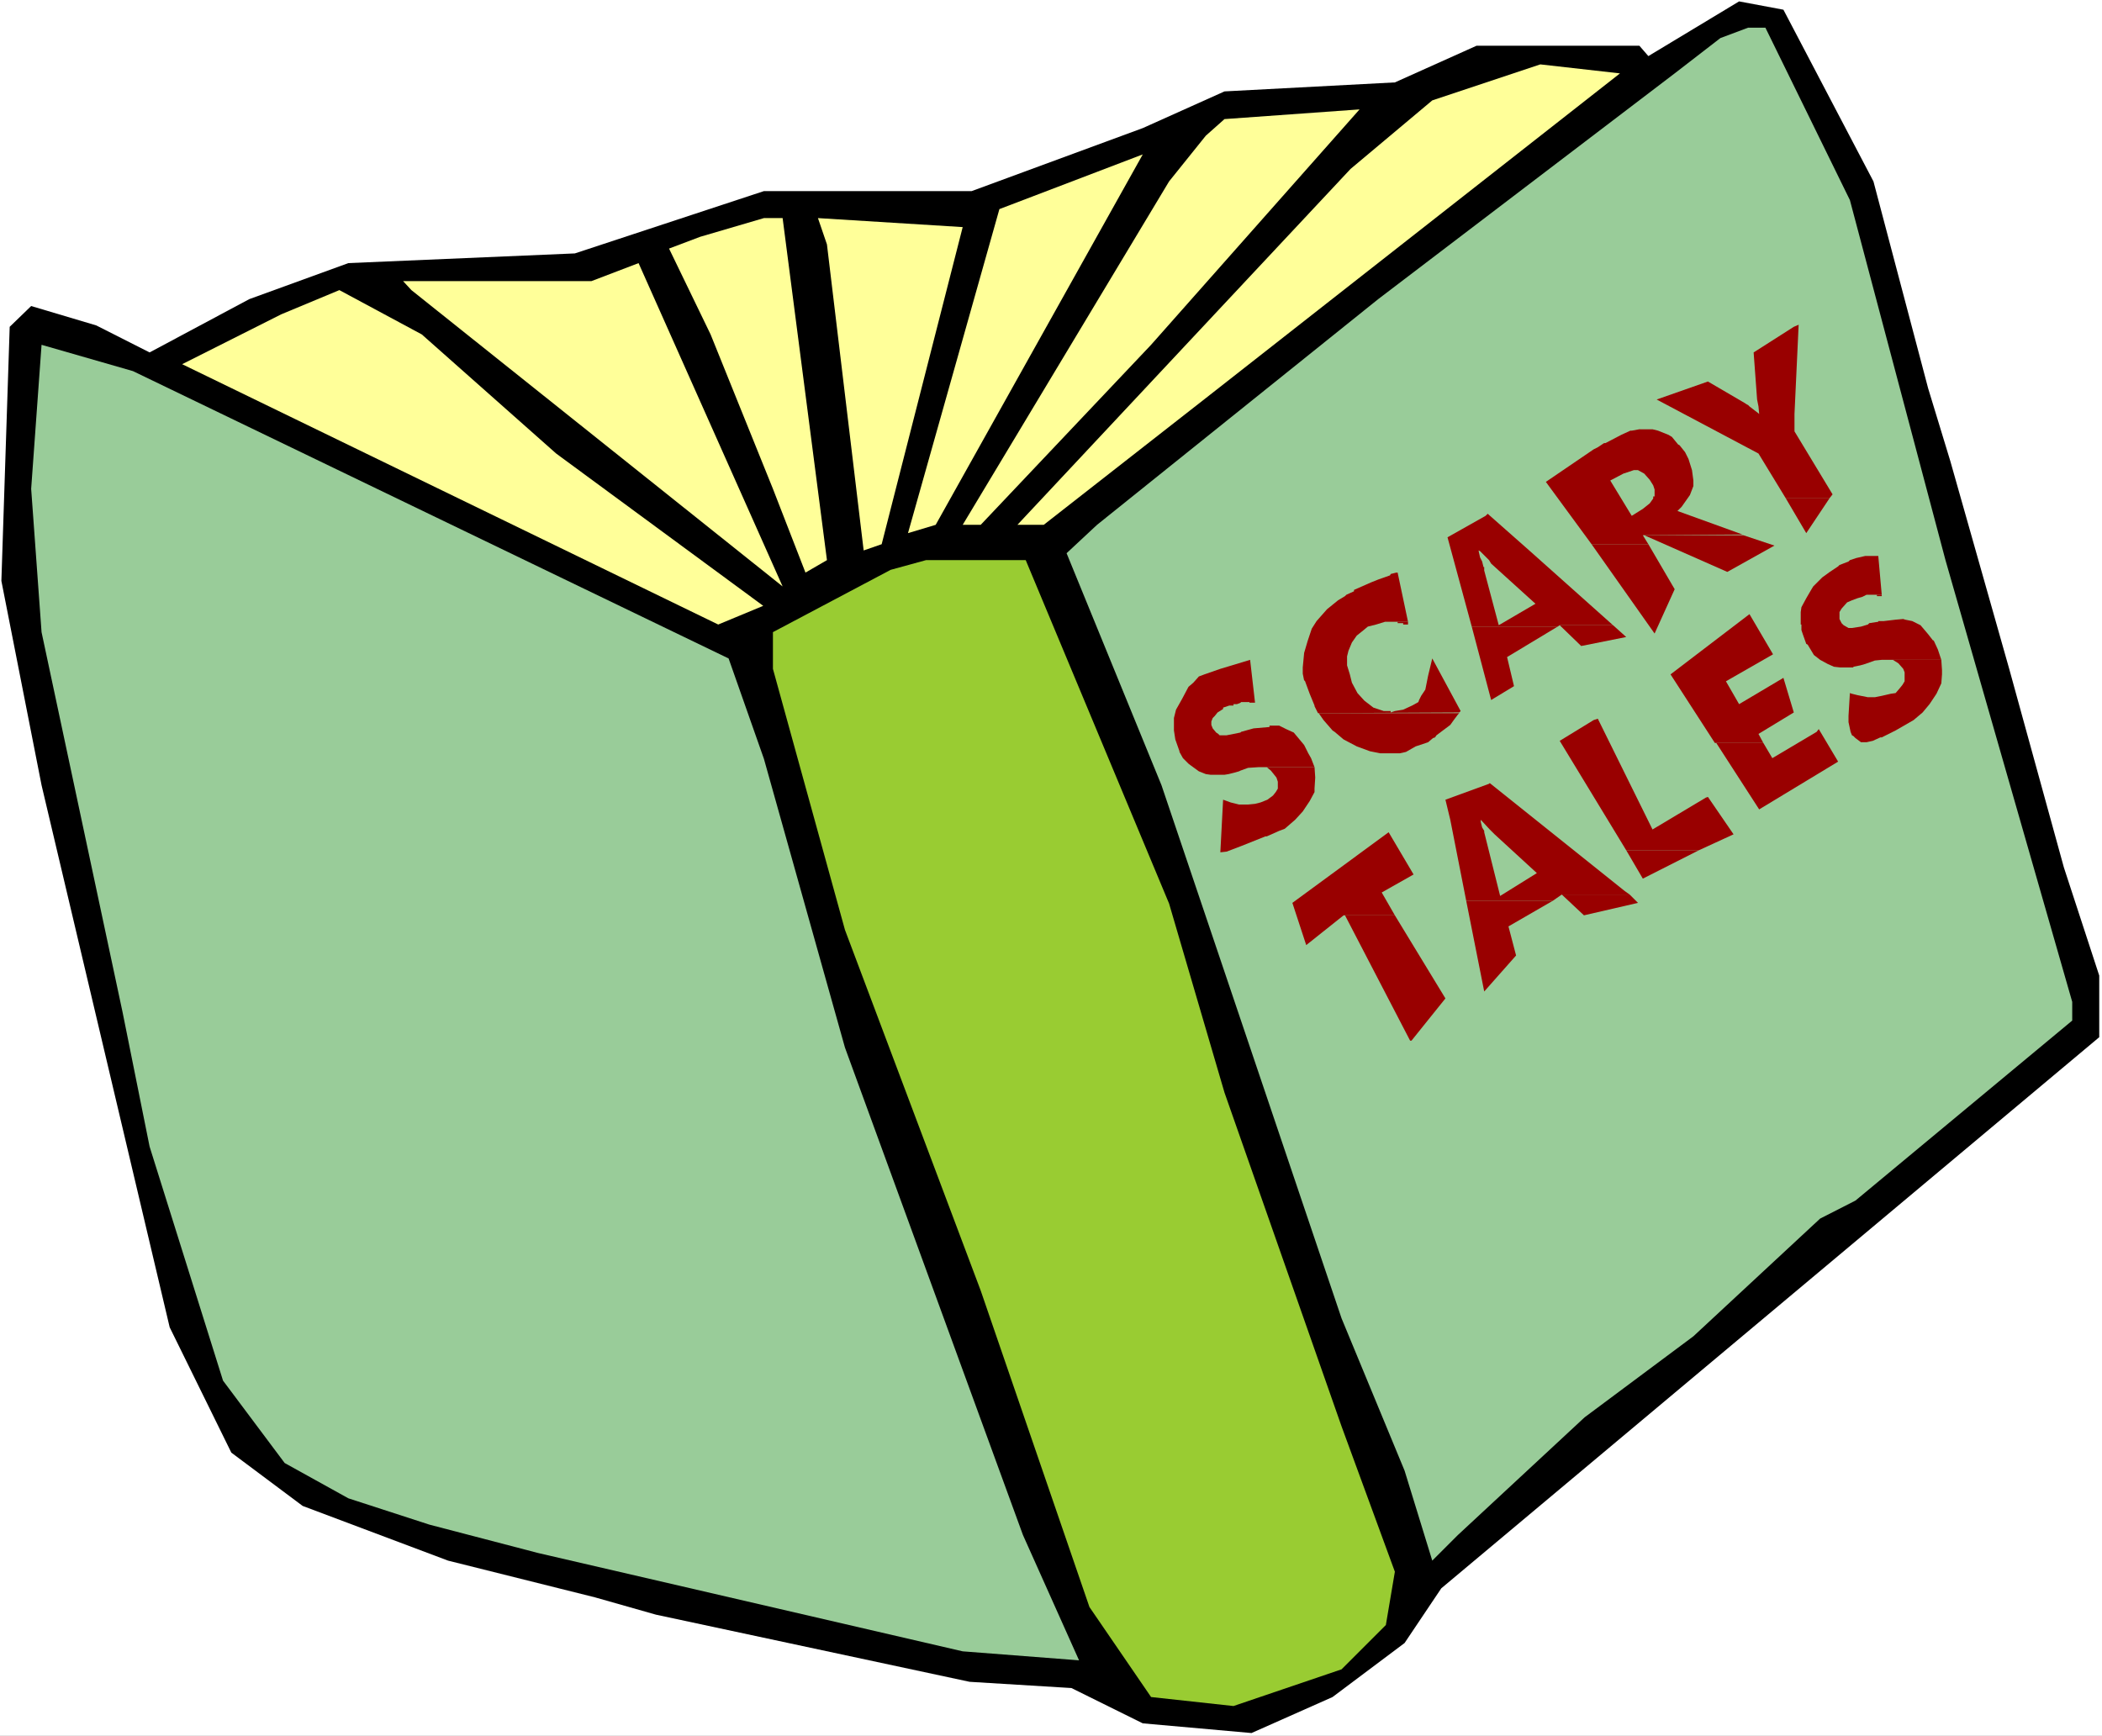
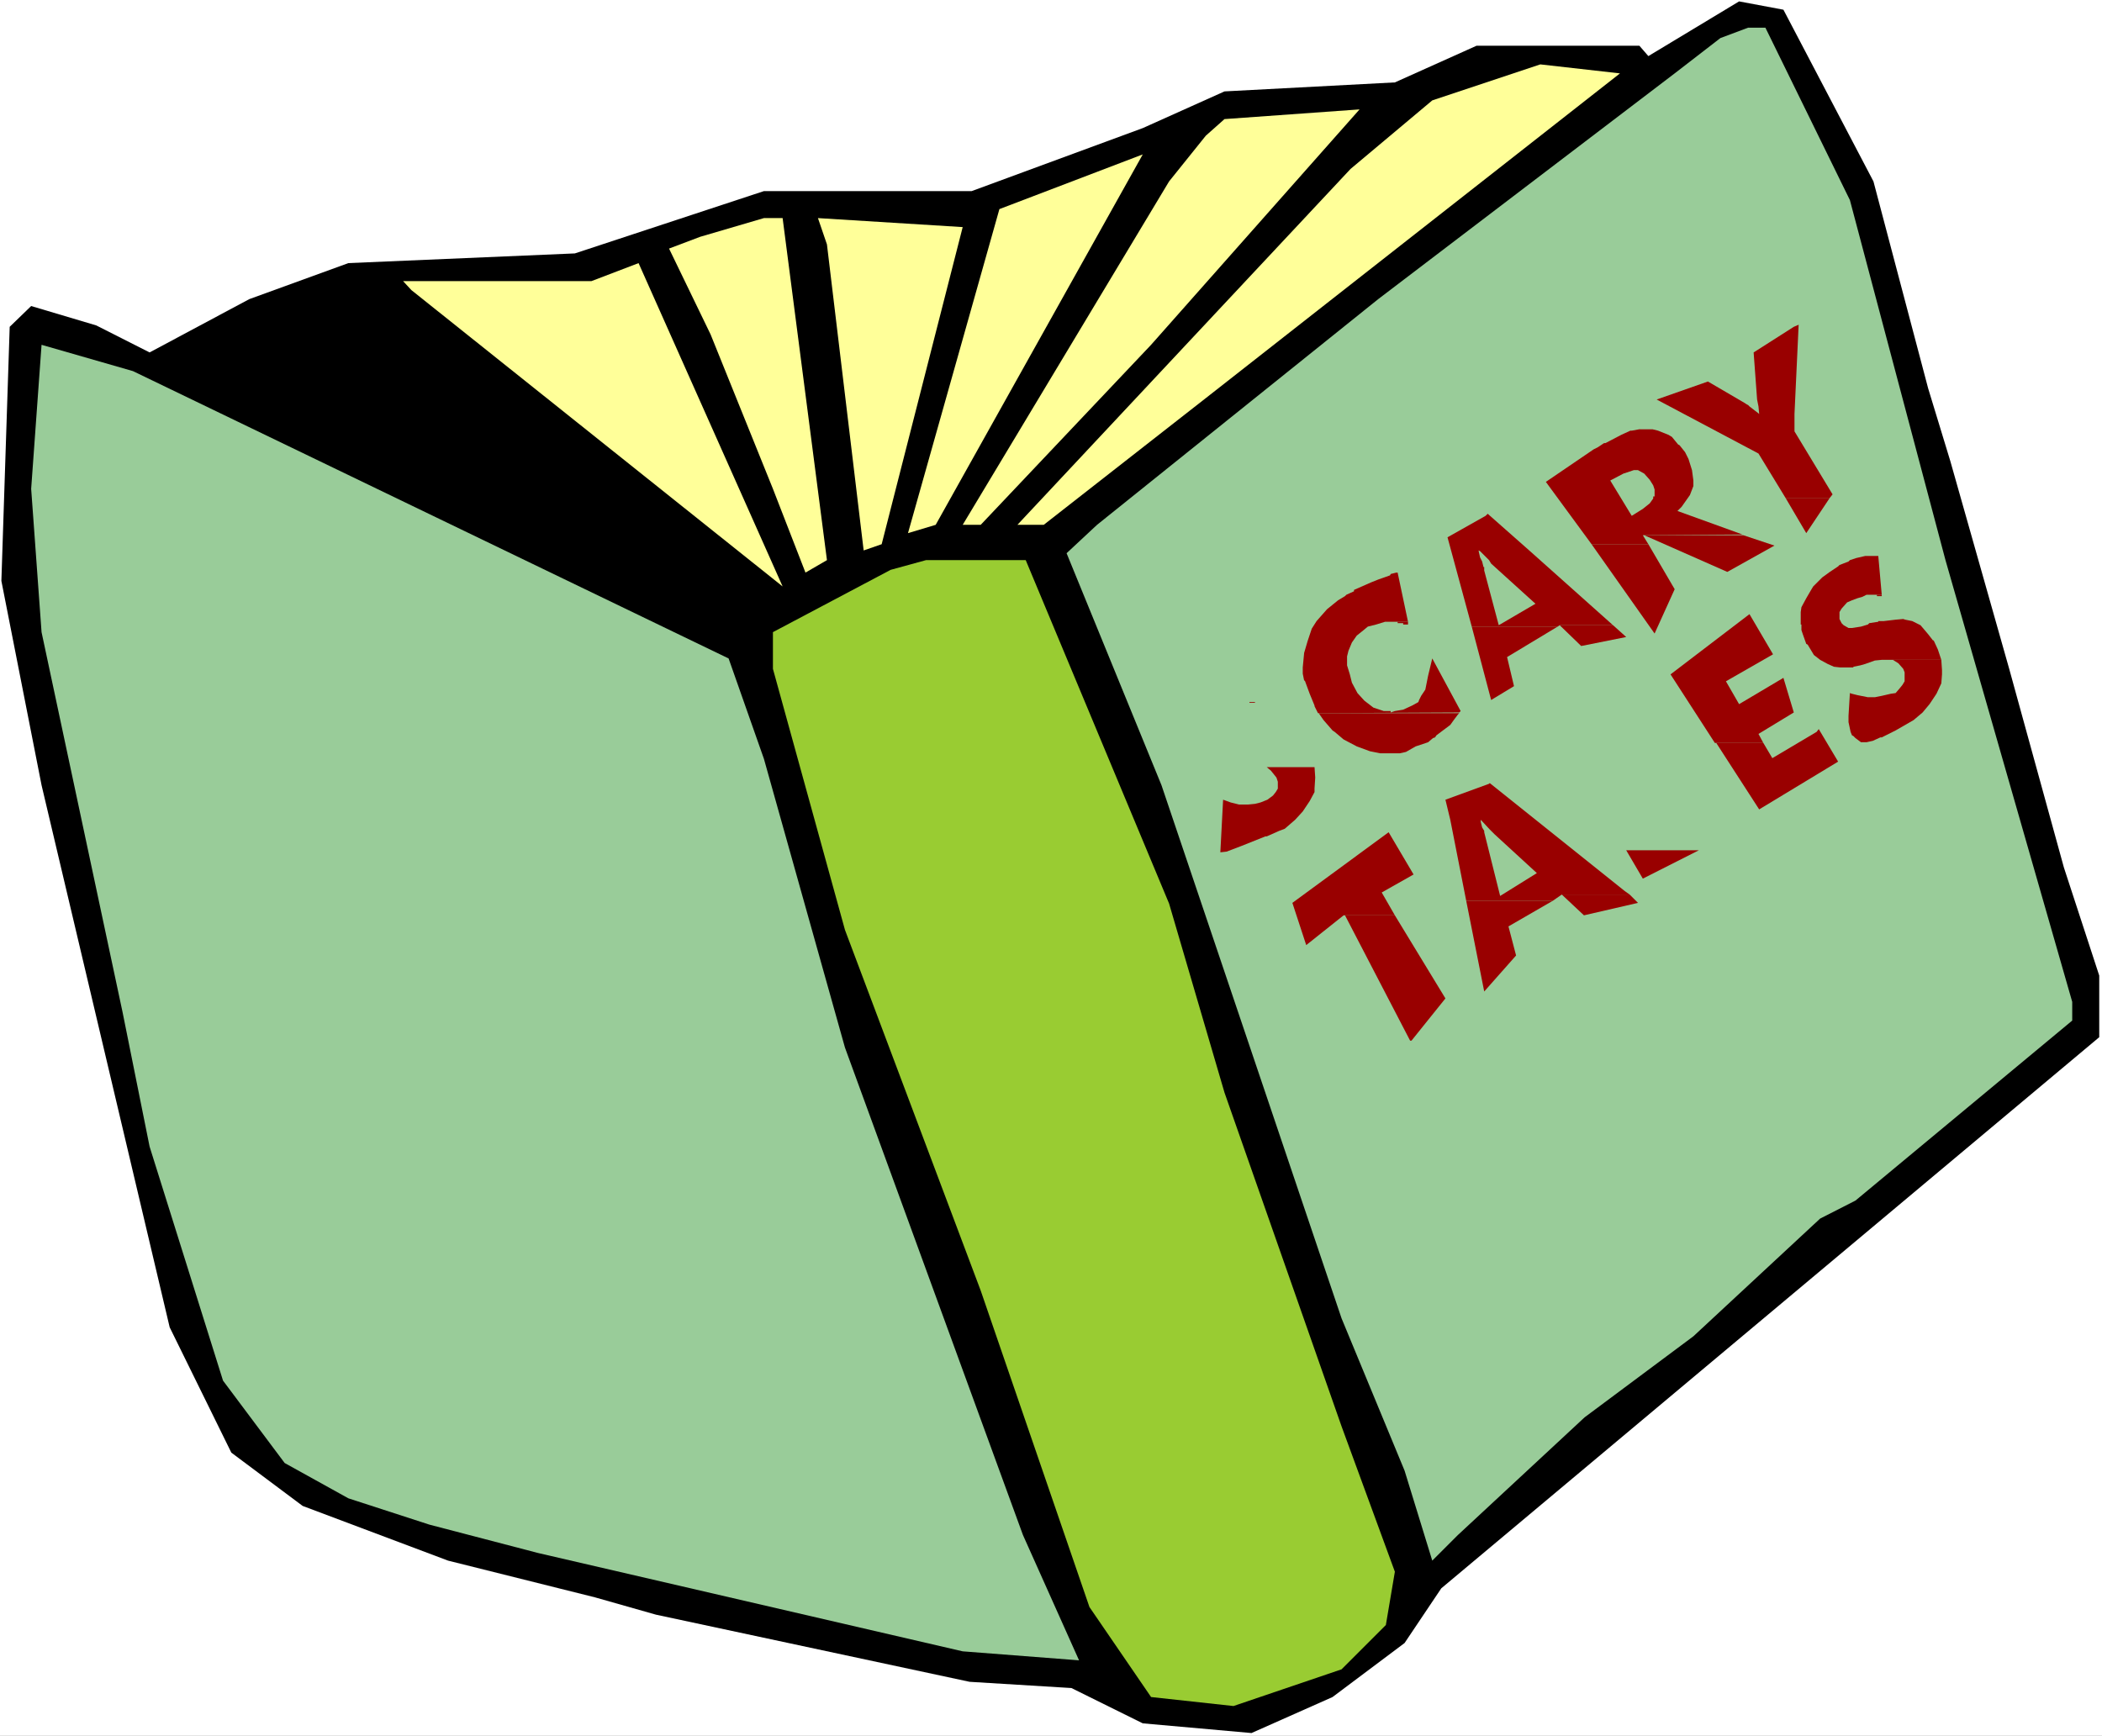
<svg xmlns="http://www.w3.org/2000/svg" xmlns:ns1="http://sodipodi.sourceforge.net/DTD/sodipodi-0.dtd" xmlns:ns2="http://www.inkscape.org/namespaces/inkscape" version="1.0" width="129.766mm" height="107.175mm" id="svg38" ns1:docname="Book - Scary Tales 1.wmf">
  <rect width="100%" height="100%" fill="#808080" stroke="none" />
  <ns1:namedview id="namedview38" pagecolor="#ffffff" bordercolor="#000000" borderopacity="0.25" ns2:showpageshadow="2" ns2:pageopacity="0.0" ns2:pagecheckerboard="0" ns2:deskcolor="#d1d1d1" ns2:document-units="mm" />
  <defs id="defs1">
    <pattern id="WMFhbasepattern" patternUnits="userSpaceOnUse" width="6" height="6" x="0" y="0" />
  </defs>
  <path style="fill:#ffffff;fill-opacity:1;fill-rule:evenodd;stroke:none" d="M 0,405.069 H 490.455 V 0 H 0 Z" id="path1" />
  <path style="fill:#000000;fill-opacity:1;fill-rule:evenodd;stroke:none" d="m 437.128,42.333 12.766,48.311 5.171,16.965 13.736,48.473 12.766,46.372 8.242,25.206 v 14.38 l -153.52,128.614 -8.565,12.764 -16.806,12.603 -18.907,8.402 -25.371,-2.262 -16.645,-8.24 -23.755,-1.454 -73.205,-15.673 -14.221,-4.039 -34.259,-8.563 L 70.619,351.426 53.974,338.985 39.592,309.74 9.696,183.226 0.323,135.562 2.262,76.264 7.272,71.416 22.462,75.94 34.906,82.242 58.176,69.801 81.285,61.399 134.128,59.137 178.245,44.595 h 48.48 l 39.915,-14.703 19.069,-8.563 39.754,-2.1 19.069,-8.563 h 37.976 l 2.101,2.424 21.17,-12.764 10.342,1.939 z" id="path2" />
  <path style="fill:#99cc99;fill-opacity:1;fill-rule:evenodd;stroke:none" d="m 431.633,46.695 22.301,84.019 29.573,103.085 v 4.363 l -50.581,42.01 -8.242,4.201 -29.573,27.468 -25.371,18.904 -29.573,27.468 -5.979,5.978 -6.464,-21.005 -14.706,-35.547 -42.016,-124.413 -22.139,-54.128 7.11,-6.625 65.61,-52.674 69.165,-52.674 10.666,-8.24 6.464,-2.424 h 4.04 z" id="path3" />
  <path style="fill:#ffff99;fill-opacity:1;fill-rule:evenodd;stroke:none" d="m 281.345,92.906 -37.814,29.568 h -6.141 l 77.73,-83.05 19.069,-15.996 25.21,-8.402 18.584,2.1 z" id="path4" />
  <path style="fill:#ffff99;fill-opacity:1;fill-rule:evenodd;stroke:none" d="m 228.825,122.474 h -4.202 l 48.157,-80.141 8.565,-10.664 4.363,-3.878 31.512,-2.262 -48.642,54.936 z" id="path5" />
  <path style="fill:#ffff99;fill-opacity:1;fill-rule:evenodd;stroke:none" d="M 211.857,124.413 233.189,48.796 266.64,36.031 218.321,122.474 Z" id="path6" />
  <path style="fill:#ffff99;fill-opacity:1;fill-rule:evenodd;stroke:none" d="m 192.95,130.714 -5.01,2.908 -7.595,-19.551 -14.544,-36.031 -9.696,-20.035 7.272,-2.747 14.867,-4.363 h 4.363 z" id="path7" />
  <path style="fill:#ffff99;fill-opacity:1;fill-rule:evenodd;stroke:none" d="m 205.717,126.998 -4.202,1.454 -8.565,-71.416 -2.101,-6.14 33.774,2.1 z" id="path8" />
  <path style="fill:#ffff99;fill-opacity:1;fill-rule:evenodd;stroke:none" d="m 95.99,67.7 -1.939,-2.1 h 43.955 l 10.989,-4.201 33.613,75.456 z" id="path9" />
-   <path style="fill:#ffff99;fill-opacity:1;fill-rule:evenodd;stroke:none" d="M 129.765,105.832 178.083,141.378 167.579,145.741 42.501,84.989 65.61,73.355 79.184,67.7 98.414,78.041 Z" id="path10" />
  <path style="fill:#99cc99;fill-opacity:1;fill-rule:evenodd;stroke:none" d="m 170.003,153.658 8.242,23.428 18.907,67.377 41.531,113.749 13.09,29.245 -27.149,-2.1 -99.061,-22.944 -25.371,-6.625 L 81.285,349.649 66.418,341.409 52.035,322.181 34.906,267.569 28.603,236.223 9.696,147.518 7.272,114.072 9.696,80.465 31.027,86.604 Z" id="path11" />
  <path style="fill:#99cc32;fill-opacity:1;fill-rule:evenodd;stroke:none" d="m 272.78,210.856 12.928,44.11 27.31,77.879 12.443,33.931 -2.101,12.441 -10.342,10.341 -25.21,8.563 -19.23,-2.1 -14.382,-21.005 -25.371,-73.84 -31.674,-84.181 -16.806,-60.914 v -8.563 l 27.472,-14.542 8.242,-2.262 h 23.27 z" id="path12" />
  <path style="fill:#990000;fill-opacity:1;fill-rule:evenodd;stroke:none" d="m 419.675,75.779 -1.131,0.485 -9.373,5.978 0.808,10.987 0.323,1.616 0.162,1.777 -0.162,-0.162 -2.101,-1.616 -0.323,-0.323 -0.323,-0.162 -0.485,-0.323 -8.565,-5.009 -11.958,4.201 23.755,12.603 6.302,10.341 h 10.342 l 0.646,-0.808 -8.888,-14.703 v -4.039 h -8.242 8.242 z" id="path13" />
  <path style="fill:#990000;fill-opacity:1;fill-rule:evenodd;stroke:none" d="m 382.507,100.177 -1.778,0.323 h -0.323 l -2.101,0.969 -3.717,1.939 h -0.323 l -1.454,0.969 -0.97,0.485 -11.15,7.594 10.666,14.542 h 13.251 l -1.293,-2.1 23.27,-0.162 -15.19,-5.494 0.97,-0.969 1.939,-2.747 0.808,-2.1 v -1.293 l -0.323,-2.424 h -12.605 l 1.454,0.808 1.293,1.454 0.808,1.293 0.323,0.969 v 1.616 h -0.323 v 0.485 l -0.808,1.131 -1.616,1.293 -2.586,1.616 -5.01,-8.24 3.07,-1.616 2.424,-0.808 h 0.485 13.09 l -0.808,-2.585 -0.808,-1.616 -1.293,-1.616 -0.323,-0.162 -1.454,-1.777 -0.808,-0.485 -2.424,-0.969 -1.293,-0.323 h -1.616 -0.323 z" id="path14" />
  <path style="fill:#990000;fill-opacity:1;fill-rule:evenodd;stroke:none" d="m 347.116,119.889 -0.485,0.485 -8.888,5.009 5.656,20.843 h 20.038 l 0.485,-0.323 h 12.443 L 356.812,128.452 h -11.797 l 0.323,0.162 2.101,2.1 0.485,0.808 10.342,9.371 -8.565,5.009 -3.394,-12.764 v -0.808 h -0.162 l -0.323,-1.293 -0.485,-0.969 -0.323,-1.454 v -0.162 h 11.797 z" id="path15" />
  <path style="fill:#990000;fill-opacity:1;fill-rule:evenodd;stroke:none" d="m 325.785,133.623 -1.293,0.323 -0.162,0.323 -2.747,0.969 -1.616,0.646 -4.04,1.777 v 0.323 l -1.778,0.808 -0.323,0.323 -1.616,0.969 -2.586,2.1 -2.424,2.747 -1.131,1.777 -0.97,2.908 -0.808,2.747 -0.323,3.393 v 1.454 l 0.323,1.616 h 0.162 l 1.131,3.07 1.131,2.747 v 0.162 l 0.808,1.616 32.966,-0.162 0.323,-0.323 -6.626,-12.28 -0.97,4.039 -0.646,3.232 -0.97,1.454 -0.485,0.969 -0.162,0.485 -1.454,0.808 -2.101,0.969 -1.939,0.323 -0.97,0.323 v -0.323 h -1.616 l -2.424,-0.808 -2.101,-1.616 -1.616,-1.777 -1.293,-2.424 -0.485,-1.939 -0.646,-2.1 v -2.1 l 0.323,-1.293 0.808,-1.939 1.131,-1.616 1.616,-1.293 0.97,-0.808 1.939,-0.485 2.101,-0.646 h 0.162 5.171 l -2.424,-11.472 z" id="path16" />
-   <path style="fill:#990000;fill-opacity:1;fill-rule:evenodd;stroke:none" d="m 408.201,143.317 -18.422,14.057 10.342,15.996 h 11.312 l -1.131,-2.1 8.242,-5.009 -2.424,-8.079 -10.342,6.14 -3.07,-5.332 10.989,-6.301 z" id="path17" />
-   <path style="fill:#990000;fill-opacity:1;fill-rule:evenodd;stroke:none" d="m 372.811,167.715 -0.97,0.323 -7.918,4.847 15.514,25.529 h 16.968 l 8.08,-3.716 -5.979,-8.725 -0.485,0.162 -12.443,7.432 z" id="path18" />
+   <path style="fill:#990000;fill-opacity:1;fill-rule:evenodd;stroke:none" d="m 408.201,143.317 -18.422,14.057 10.342,15.996 h 11.312 l -1.131,-2.1 8.242,-5.009 -2.424,-8.079 -10.342,6.14 -3.07,-5.332 10.989,-6.301 " id="path17" />
  <path style="fill:#990000;fill-opacity:1;fill-rule:evenodd;stroke:none" d="m 347.601,182.742 -0.162,0.162 -10.181,3.716 1.131,4.686 h 7.11 l 2.101,2.262 0.646,0.646 0.485,0.485 9.858,9.048 -8.565,5.332 -3.717,-14.865 v -0.323 l -0.485,-0.808 -0.323,-1.293 v -0.485 h -7.11 l 3.717,18.904 h 20.2 l 2.101,-1.454 h 15.837 l -1.131,-0.808 z" id="path19" />
  <path style="fill:#990000;fill-opacity:1;fill-rule:evenodd;stroke:none" d="m 416.604,116.173 4.848,8.24 5.494,-8.24 z" id="path20" />
  <path style="fill:#990000;fill-opacity:1;fill-rule:evenodd;stroke:none" d="m 371.356,126.998 14.706,20.843 4.686,-10.341 -6.141,-10.502 z" id="path21" />
  <path style="fill:#990000;fill-opacity:1;fill-rule:evenodd;stroke:none" d="m 383.315,124.898 h 0.323 l 19.392,8.563 10.989,-6.14 -7.272,-2.424 z" id="path22" />
  <path style="fill:#990000;fill-opacity:1;fill-rule:evenodd;stroke:none" d="m 441.652,153.981 1.293,0.808 1.131,1.293 0.323,0.808 v 0.808 1.293 l -0.485,0.808 -0.646,0.808 -0.97,1.131 -1.131,0.162 -2.101,0.485 -1.616,0.323 h -1.616 l -2.424,-0.485 -1.293,-0.323 -0.485,-0.162 -0.323,5.332 v 1.454 l 0.485,2.262 0.323,0.808 0.323,0.162 0.485,0.485 1.293,0.969 h 1.293 l 1.454,-0.323 1.778,-0.808 h 0.323 l 3.232,-1.616 4.202,-2.424 2.101,-1.777 1.616,-1.939 1.616,-2.424 1.131,-2.424 0.162,-2.1 v -0.969 l -0.162,-2.424 z" id="path23" />
  <path style="fill:#990000;fill-opacity:1;fill-rule:evenodd;stroke:none" d="m 343.4,146.226 4.525,17.127 5.333,-3.232 -1.616,-6.786 11.797,-7.109 z" id="path24" />
  <path style="fill:#990000;fill-opacity:1;fill-rule:evenodd;stroke:none" d="m 437.774,129.745 h -2.586 l -2.101,0.485 -1.454,0.485 -0.323,0.323 -2.101,0.808 -0.323,0.323 -1.939,1.293 -1.778,1.293 -2.101,2.1 -0.485,0.808 -1.131,1.939 -1.131,2.1 -0.162,1.131 v 2.908 h 0.162 v 1.293 l 0.323,0.969 0.808,2.262 0.323,0.162 0.485,0.808 0.97,1.616 1.454,1.131 1.778,0.969 1.454,0.646 1.454,0.162 h 3.07 v -0.162 l 1.616,-0.323 1.131,-0.323 2.262,-0.808 1.616,-0.162 h 0.808 13.09 l -0.808,-2.424 -0.97,-2.1 h -0.162 l -1.131,-1.454 -1.778,-2.1 -1.939,-0.969 -1.616,-0.323 -0.485,-0.162 -1.778,0.162 -2.747,0.323 h -1.293 v 0.162 l -2.101,0.323 -0.323,0.323 -1.616,0.485 -2.101,0.323 h -0.808 l -1.131,-0.646 -0.485,-0.485 -0.485,-0.969 v -0.323 -1.293 l 0.485,-0.808 1.293,-1.454 1.131,-0.485 1.293,-0.485 1.131,-0.323 0.97,-0.485 h 3.555 l -0.808,-9.048 z" id="path25" />
-   <path style="fill:#990000;fill-opacity:1;fill-rule:evenodd;stroke:none" d="m 296.212,169.331 v 0.323 l -3.717,0.323 -2.909,0.808 -0.162,0.162 -1.616,0.323 -1.616,0.323 h -1.616 l -0.323,-0.323 -0.485,-0.323 -0.808,-0.969 -0.323,-0.808 v -0.808 l 0.323,-0.808 0.485,-0.485 0.646,-0.808 1.293,-0.808 v -0.323 l 1.454,-0.485 h 0.97 v -0.323 h 0.808 l 0.808,-0.323 0.162,-0.162 h 3.232 l -1.131,-9.856 -6.949,2.1 -3.717,1.293 -1.293,0.485 -1.293,1.454 -1.131,0.969 -1.454,2.747 -1.454,2.585 -0.485,1.939 v 0.969 1.939 l 0.323,2.1 0.97,2.747 v 0.162 l 0.808,1.454 1.293,1.293 0.646,0.485 1.778,1.293 1.616,0.646 1.131,0.162 h 3.232 l 0.97,-0.162 1.293,-0.323 1.131,-0.323 0.323,-0.162 1.778,-0.646 2.424,-0.162 h 13.09 l -0.808,-2.1 -0.646,-1.131 -0.97,-1.939 -2.424,-2.908 -1.778,-0.808 -1.616,-0.808 z" id="path26" />
  <path style="fill:#990000;fill-opacity:1;fill-rule:evenodd;stroke:none" d="m 436.966,138.793 h 0.162 0.808 v 0.323 h 0.323 0.323 0.162 0.323 v -0.323 z" id="path27" />
  <path style="fill:#990000;fill-opacity:1;fill-rule:evenodd;stroke:none" d="m 313.827,213.603 15.19,29.245 h 0.323 l 7.918,-9.856 -11.797,-19.389 z" id="path28" />
  <path style="fill:#990000;fill-opacity:1;fill-rule:evenodd;stroke:none" d="m 379.436,198.414 3.878,6.625 13.09,-6.625 z" id="path29" />
  <path style="fill:#990000;fill-opacity:1;fill-rule:evenodd;stroke:none" d="m 324.816,145.095 h 0.162 0.485 0.323 0.323 v 0.323 h 0.323 0.162 0.323 0.323 0.162 v 0.323 h 0.323 0.323 0.162 0.323 v -0.323 -0.323 z" id="path30" />
  <path style="fill:#990000;fill-opacity:1;fill-rule:evenodd;stroke:none" d="m 363.923,145.903 5.01,4.847 10.504,-2.1 -3.07,-2.747 z" id="path31" />
  <path style="fill:#990000;fill-opacity:1;fill-rule:evenodd;stroke:none" d="m 400.444,173.37 10.019,15.511 18.422,-11.149 -4.525,-7.594 -0.485,0.646 -10.342,6.14 -2.101,-3.555 z" id="path32" />
  <path style="fill:#990000;fill-opacity:1;fill-rule:evenodd;stroke:none" d="m 307.686,166.423 1.131,1.616 2.101,2.424 0.485,0.323 2.101,1.777 3.07,1.616 3.07,1.131 2.424,0.485 h 1.293 3.232 l 1.454,-0.323 2.262,-1.293 2.424,-0.808 0.485,-0.162 1.131,-0.969 0.485,-0.162 0.323,-0.485 3.232,-2.424 0.808,-1.131 0.97,-1.293 0.323,-0.323 z" id="path33" />
  <path style="fill:#990000;fill-opacity:1;fill-rule:evenodd;stroke:none" d="m 291.203,163.837 h 0.323 v 0.162 h 0.808 0.162 0.323 v -0.162 z" id="path34" />
  <path style="fill:#990000;fill-opacity:1;fill-rule:evenodd;stroke:none" d="m 295.566,179.025 0.97,0.808 1.293,1.616 0.323,0.969 v 1.616 l -0.485,0.808 -0.646,0.808 -1.293,0.969 -1.616,0.646 -1.293,0.323 -1.616,0.162 h -0.485 -1.616 l -1.939,-0.485 -1.778,-0.646 -0.646,12.28 1.454,-0.162 3.394,-1.293 5.656,-2.262 h 0.323 l 2.909,-1.293 1.293,-0.485 2.424,-2.1 1.778,-1.939 1.616,-2.424 1.131,-2.1 v -0.808 l 0.162,-2.585 -0.162,-2.424 z" id="path35" />
  <path style="fill:#990000;fill-opacity:1;fill-rule:evenodd;stroke:none" d="m 324.008,194.214 -22.462,16.481 3.232,9.856 8.726,-6.948 h 11.958 l -3.07,-5.332 7.434,-4.201 z" id="path36" />
  <path style="fill:#990000;fill-opacity:1;fill-rule:evenodd;stroke:none" d="m 342.107,210.209 4.202,21.166 7.434,-8.402 -1.778,-6.786 10.342,-5.978 z" id="path37" />
  <path style="fill:#990000;fill-opacity:1;fill-rule:evenodd;stroke:none" d="m 364.408,208.755 5.171,4.847 12.605,-2.908 -1.939,-1.939 z" id="path38" />
</svg>